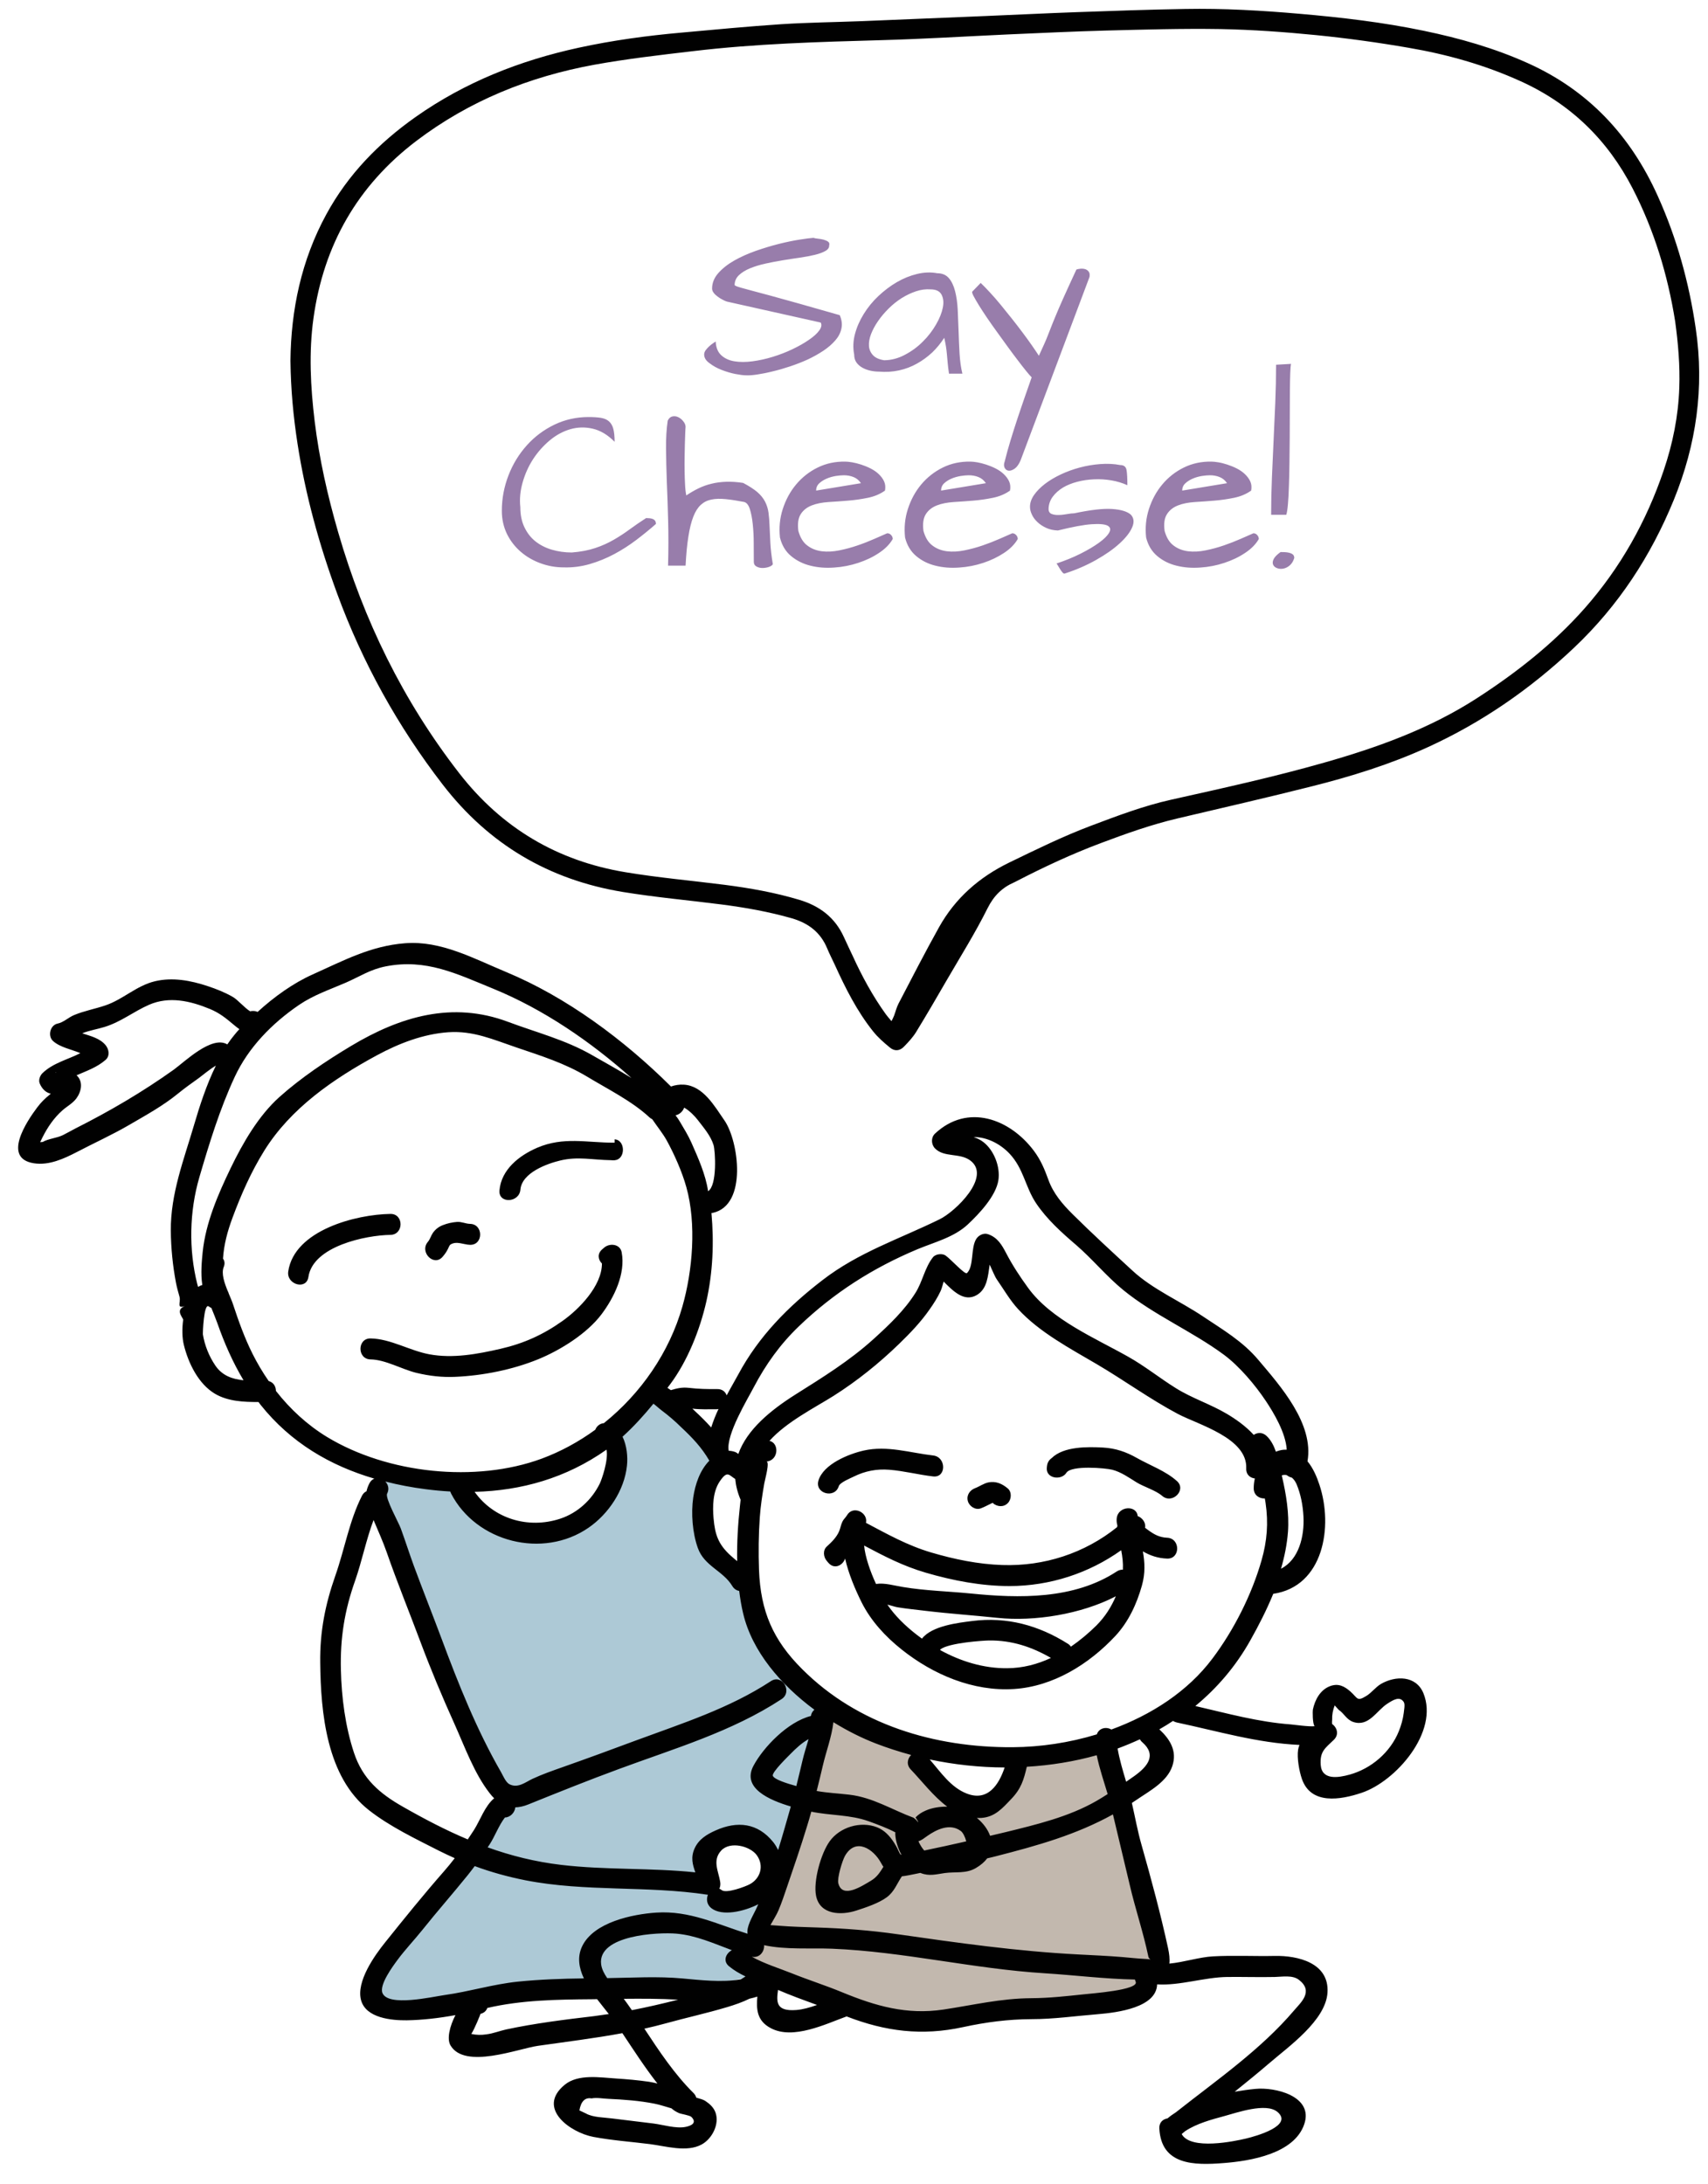
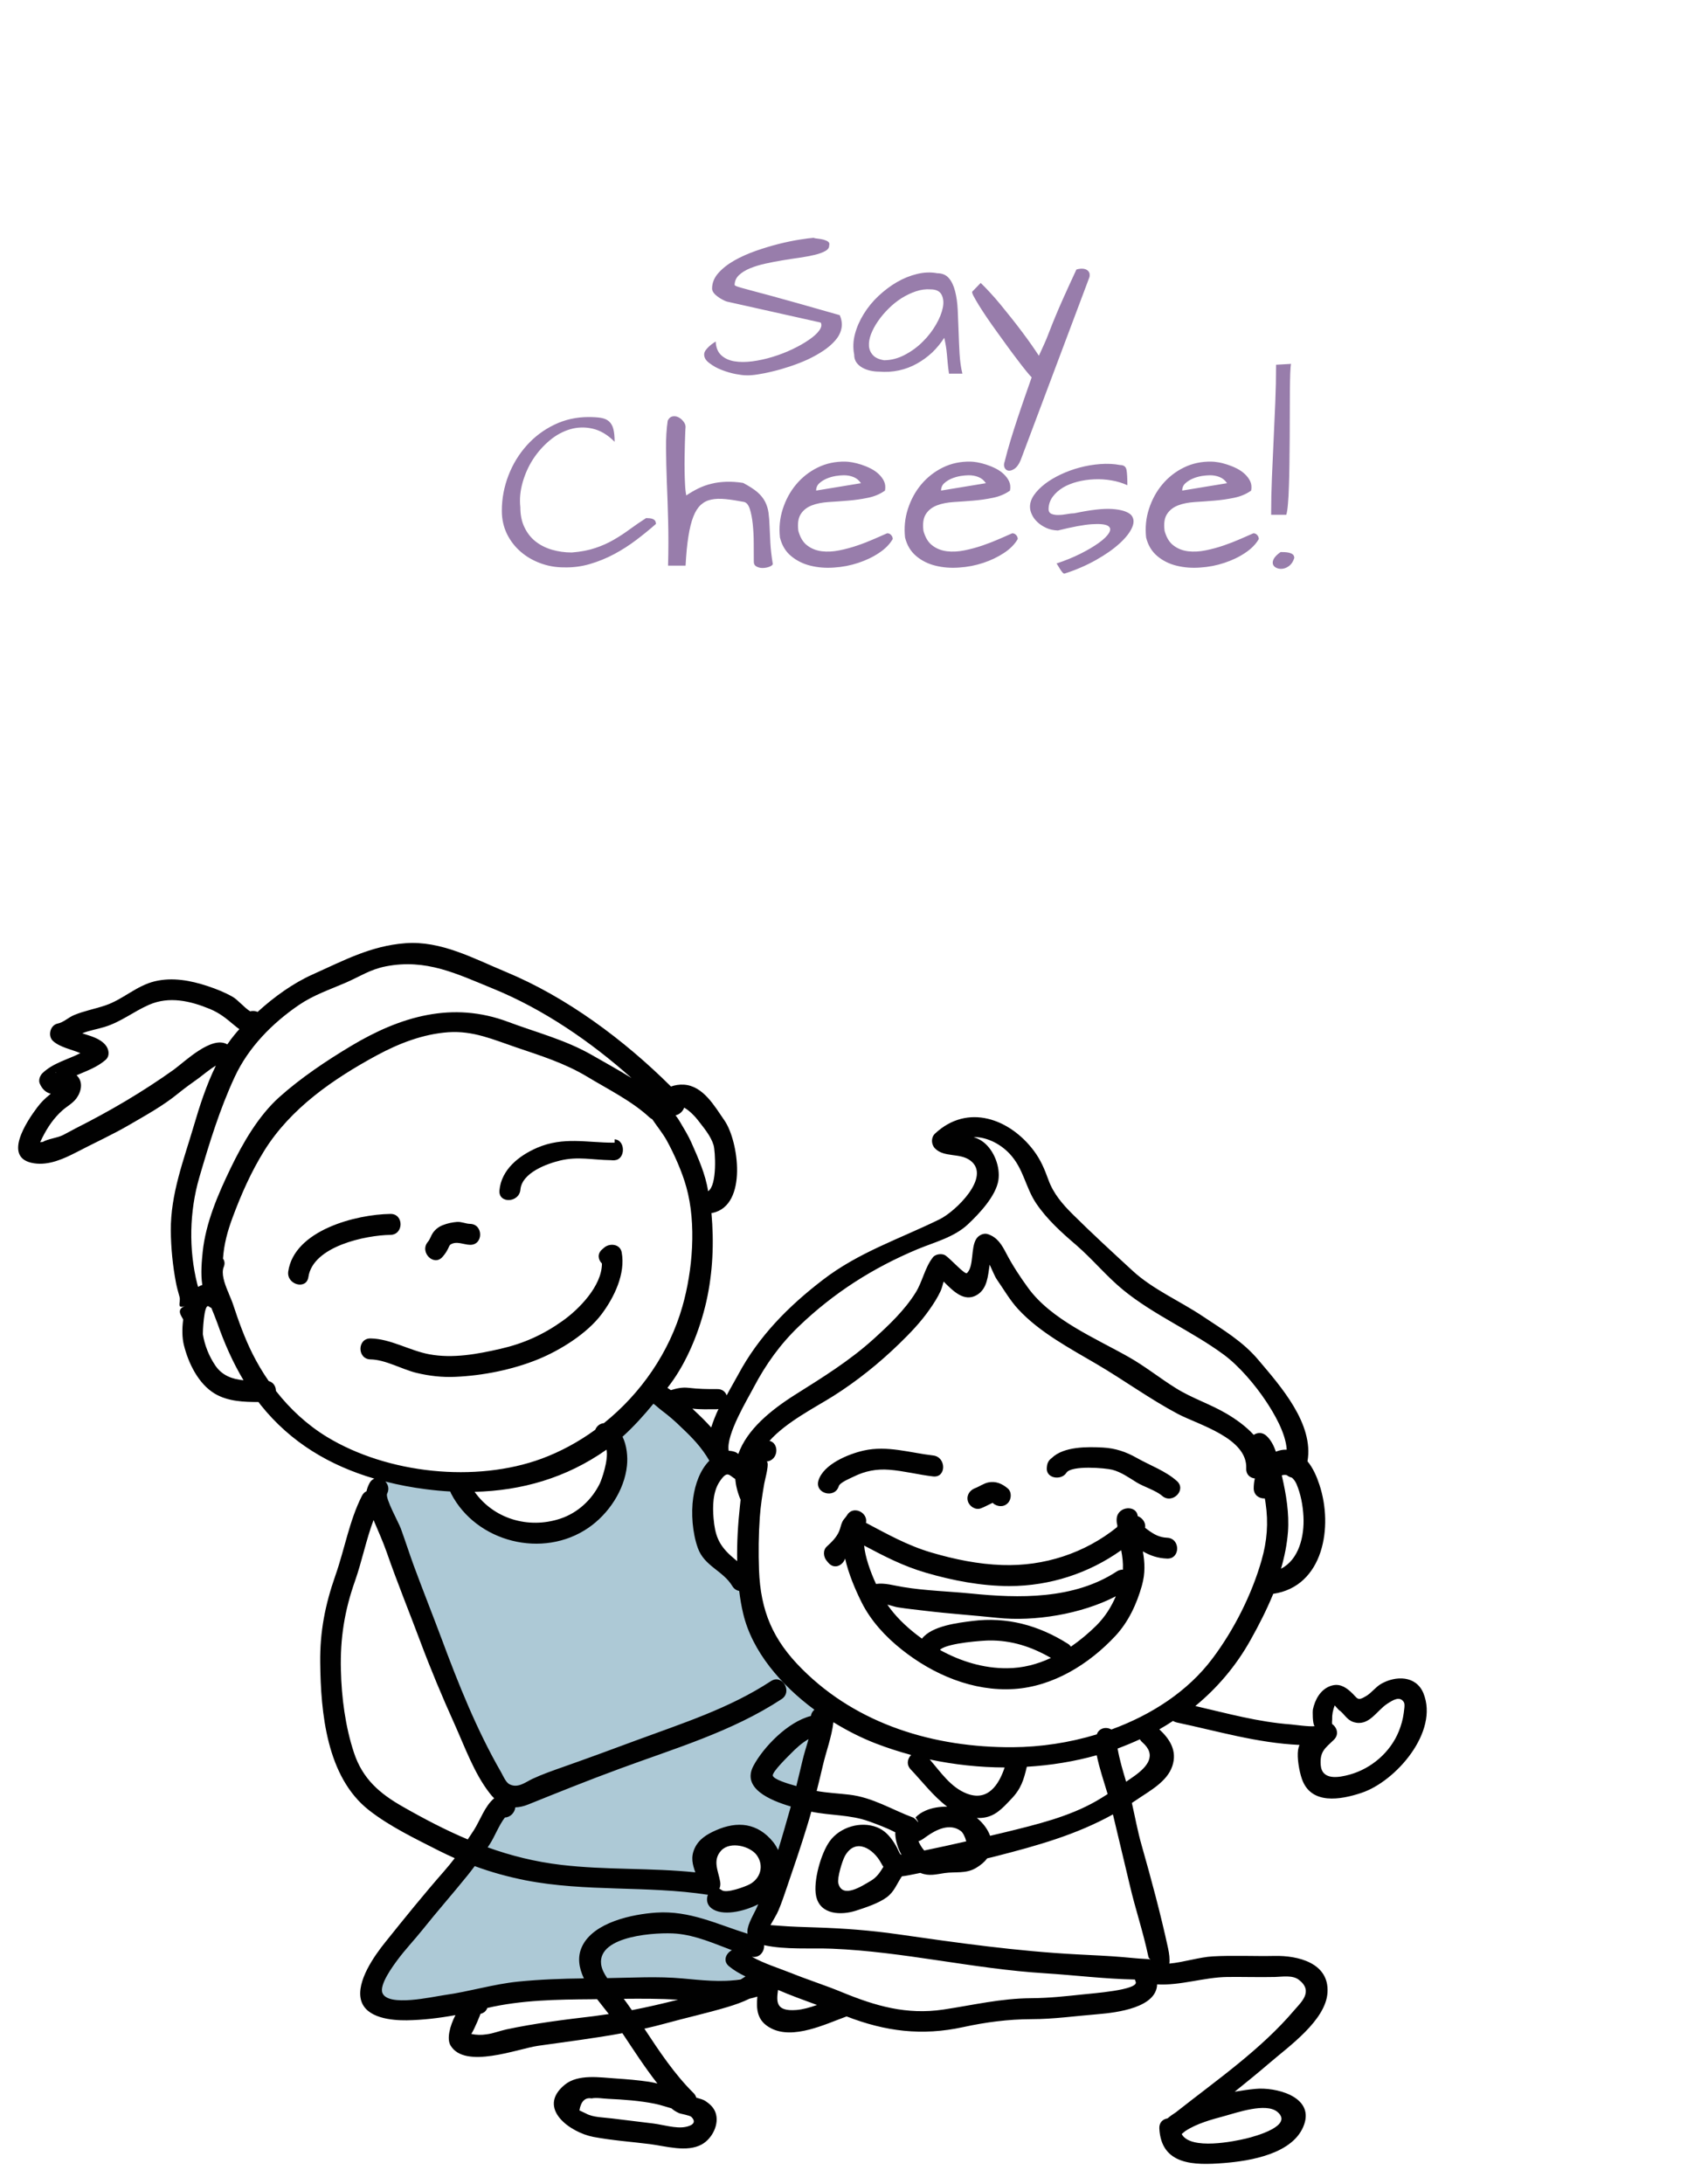
<svg xmlns="http://www.w3.org/2000/svg" class="decoration" aria-hidden="true" width="194" height="248" viewBox="0 0 194 248">
  <path d="M93.69 193.45c-8.11-5.41-9.73-14.6-9.73-14.6 -7.84-4.32-2.7-12.97-2.7-12.97l-4.05-5.41c0 0-2.43-2.97-3.24-2.43s-4.32 3.52-4.32 4.6 0.27 6.22-5.13 10.54 -12.97-4.59-12.97-4.59c-2.16-0.27-8.11-1.08-8.11-1.08l-0.54 2.43c0.81 6.76 14.6 33.79 14.6 33.79 -3.24 5.14-7.3 9.46-14.05 18.65s7.57 5.14 13.79 4.06 21.89-0.54 21.89-0.54l7.84-1.89 -2.7-1.62C89.46 216.37 93.69 193.45 93.69 193.45zM80.13 212.25c0-2.07 1.68-3.75 3.75-3.75s3.75 1.68 3.75 3.75 -1.68 3.75-3.75 3.75S80.13 214.32 80.13 212.25z" fill="#ADC9D6" />
-   <path d="M93.83 193.83l10.5 4.17 0.33 2.33c0 0 3.5 4.83 5.83 4.83s4.83-3.83 5-5.5c0 0 6.83-0.33 9.83-1.67 0 0 6 21.67 6.17 22.67s-0.17 4.83-2.5 5.83 -22 2.5-23.33 3 -7.67-1.5-9-1.83S83.5 222.5 83.5 222.5 90.83 212.17 93.83 193.83z" fill="#C2B8AE" />
  <path d="M92.96 168.13c0.57-1.87 3.42-3.02 5.15-3.41 2.67-0.6 5.26 0.26 7.88 0.56 1.51 0.17 1.52 2.55 0 2.38 -1.66-0.19-3.32-0.63-5-0.76 -1.41-0.11-2.73 0.14-4 0.77 -0.4 0.2-1.59 0.67-1.72 1.1C94.81 170.23 92.52 169.6 92.96 168.13zM129.14 165.57c-1.23-0.7-2.43-1.11-3.86-1.19 -1.73-0.09-4.46-0.15-5.83 1.2 -0.27 0.19-0.48 0.48-0.53 0.89 -0.01 0.06-0.01 0.12-0.02 0.18 -0.14 1.25 1.64 1.51 2.22 0.6 0.56-0.89 4.47-0.54 5.21-0.35 1.01 0.26 1.92 0.91 2.79 1.45 0.81 0.49 2.17 0.9 2.87 1.51 1.15 1.01 2.83-0.67 1.68-1.68C132.42 167.05 130.63 166.41 129.14 165.57zM111.39 171.29c0.41-0.15 0.78-0.36 1.18-0.55 0.04-0.02 0.27-0.1 0.13-0.08 0.25-0.04 0.01-0.02 0.08 0.04 0.49 0.41 1.2 0.48 1.68 0 0.43-0.42 0.49-1.27 0-1.68 -0.64-0.54-1.35-0.85-2.2-0.68 -0.53 0.11-1.06 0.49-1.5 0.65 -0.6 0.22-1.01 0.81-0.83 1.46C110.08 171.04 110.78 171.51 111.39 171.29zM132.56 176.99c-1.05-0.04-1.92-0.34-2.75-0.82 0.22 1.24 0.29 2.46-0.11 3.89 -0.59 2.09-1.52 4.1-3 5.7 -3 3.22-7.07 5.75-11.52 6.04 -4.64 0.3-9.18-1.63-12.76-4.48 -1.84-1.46-3.5-3.25-4.56-5.37 -0.72-1.45-1.49-3.25-1.87-4.97 -0.24 0.76-1.19 1.28-1.88 0.51 -0.06-0.07-0.12-0.14-0.18-0.21 -0.41-0.46-0.5-1.24 0-1.68 0.53-0.48 1.08-1.02 1.37-1.69 0.16-0.36 0.21-0.77 0.39-1.13 0.13-0.27 0.36-0.45 0.5-0.69 0.69-1.21 2.43-0.33 2.17 0.84 2.46 1.3 4.71 2.57 7.42 3.37 2.62 0.77 5.32 1.33 8.06 1.42 4.76 0.16 9.36-1.34 13.04-4.3 0.01-0.06 0.02-0.12 0.04-0.18 -0.08-0.26-0.11-0.54-0.08-0.83 0.16-1.42 2.28-1.51 2.38-0.25 0.54 0.2 0.95 0.76 0.84 1.33 0.12 0.09 0.23 0.17 0.32 0.24 0.69 0.51 1.3 0.85 2.17 0.89C134.09 174.67 134.09 177.05 132.56 176.99zM119.37 188.27c-2.17-1.25-4.45-2.02-7.06-1.98 -0.58 0.01-4.51 0.25-5.5 1.01 0 0.03-0.01 0.06-0.02 0.08 2.33 1.28 4.92 2.08 7.6 2.06C116.17 189.43 117.83 188.99 119.37 188.27zM126.74 181.27c-3.92 2.04-9.28 2.89-13.44 2.45 -2.73-0.29-5.47-0.47-8.2-0.8 -1.05-0.13-2.11-0.23-3.15-0.4 -0.27-0.04-0.72-0.2-1.16-0.3 0.87 1.27 2 2.37 3.21 3.32 0.24 0.19 0.48 0.36 0.72 0.54 1.14-1.47 4.14-1.8 5.69-2 3.95-0.51 7.57 0.49 10.88 2.58 0.15 0.09 0.26 0.21 0.35 0.33 1.03-0.71 2-1.52 2.9-2.41C125.53 183.58 126.21 182.5 126.74 181.27zM127.54 178.25c0.04-0.76-0.05-1.47-0.19-2.21 -3.68 2.62-8.09 4.06-12.67 4.07 -3.22 0-6.45-0.62-9.53-1.52 -2.57-0.75-4.72-1.87-7-3.08 0.12 1.3 0.7 2.95 1.35 4.36 1.01-0.15 2.05 0.19 3.08 0.35 2.54 0.42 5.09 0.48 7.64 0.73 5.51 0.56 11.76 0.7 16.64-2.51C127.1 178.29 127.33 178.24 127.54 178.25zM44.35 137.85c-3.89 0.05-10.92 1.84-11.61 6.53 -0.22 1.5 2.07 2.15 2.29 0.63 0.52-3.5 6.52-4.74 9.31-4.78C45.88 140.21 45.88 137.83 44.35 137.85zM59.11 135.09c0.17-1.92 3.02-2.95 4.54-3.31 2.02-0.48 3.6-0.06 5.8-0.03 0.03 0 0.05 0.01 0.08 0.01 0.06 0 0.12 0 0.18 0 0 0 0.02 0 0.03 0 0.02 0 0.07 0 0.07 0 0 0 0 0 0-0.01 1.26-0.08 1.26-2.29 0-2.37 0 0 0 0.38 0 0.38s-0.06 0-0.1 0c0 0 0 0 0 0 -3.08 0-5.7-0.7-8.68 0.57 -2.07 0.89-4.09 2.48-4.3 4.85C56.6 136.71 58.98 136.6 59.11 135.09zM50.28 142.71c0.24-0.28 0.44-0.56 0.6-0.89 0.07-0.15 0.18-0.42 0.27-0.48 0.69-0.46 1.53 0.01 2.24 0.02 1.53 0.03 1.53-2.35 0-2.38 -0.51-0.01-0.95-0.26-1.49-0.22 -0.53 0.04-1.09 0.16-1.59 0.36 -0.47 0.18-0.85 0.47-1.14 0.88 -0.22 0.32-0.32 0.73-0.57 1.02C47.61 142.19 49.29 143.88 50.28 142.71zM68.32 149.25c1.45-1.93 2.75-4.62 2.29-7.05 -0.18-0.95-1.37-1.06-1.99-0.52 -0.08 0.07-0.16 0.14-0.23 0.2 -0.58 0.5-0.45 1.18-0.02 1.6 0 2.57-2.65 5.23-4.46 6.51 -2.2 1.57-4.44 2.58-7.07 3.18 -2.62 0.6-5.41 1.12-8.08 0.62 -2.25-0.42-4.39-1.76-6.67-1.8 -1.53-0.02-1.53 2.36 0 2.38 1.7 0.03 3.56 1.13 5.21 1.53 1.46 0.35 2.92 0.52 4.42 0.45 3.14-0.14 6.51-0.81 9.42-2C63.65 153.32 66.66 151.45 68.32 149.25zM154.65 203.59c-2.38 0.8-5.76 1.39-6.78-1.59 -0.3-0.87-0.57-2.37-0.43-3.29 0.03-0.2 0.09-0.39 0.16-0.56 -4.81-0.22-9.26-1.56-13.94-2.55 -0.17-0.04-0.31-0.1-0.42-0.18 -0.51 0.34-1.03 0.66-1.56 0.96 1.19 1.1 2.05 2.44 1.48 4.16 -0.6 1.81-2.62 2.85-4.09 3.86 -0.17 0.12-0.34 0.23-0.51 0.34 0.37 1.6 0.65 3.21 1.11 4.8 1.09 3.84 2.15 7.77 3 11.68 0.14 0.65 0.21 1.25 0.15 1.76 1.63-0.15 3.43-0.74 4.95-0.82 2.34-0.13 4.69 0 7.03-0.05 2.58-0.05 6.2 0.77 5.98 4.17 -0.2 3.15-4.4 6.11-6.55 7.96 -1.31 1.12-2.64 2.21-3.99 3.29 0.82-0.14 1.61-0.25 2.34-0.32 2.24-0.23 6.65 0.82 5.56 4.01 -1.14 3.37-6.16 4.18-9.14 4.41 -3.38 0.27-7.11 0.25-7.32-3.94 -0.03-0.68 0.42-1.05 0.93-1.13 0.29-0.25 0.62-0.48 0.96-0.7 4.62-3.65 9.63-7.1 13.44-11.59 0.76-0.89 2.22-2.14 0.52-3.45 -0.73-0.56-1.88-0.34-2.72-0.32 -1.8 0.04-3.6-0.02-5.4 0 -2.63 0.03-5.37 1-7.98 0.84 -0.08 2.62-4.45 3.2-6.77 3.39 -2.52 0.2-4.96 0.56-7.49 0.56 -2.65 0.01-5.18 0.34-7.76 0.9 -4.72 1.03-8.85 0.49-13.25-1.21 -2.42 0.88-6.05 2.66-8.58 1.35 -1.63-0.84-1.68-2.18-1.56-3.6 -0.29 0.09-0.59 0.17-0.9 0.24 -0.8 0.4-1.66 0.69-2.52 0.95 -2.34 0.7-4.68 1.21-7.03 1.86 -0.79 0.22-1.58 0.41-2.38 0.59 1.71 2.59 3.4 5.15 5.61 7.34 0.14 0.14 0.23 0.31 0.28 0.49 0.42 0.12 0.84 0.24 1.02 0.37 0.49 0.32 0.95 0.73 1.16 1.3 0.49 1.32-0.37 3-1.56 3.65 -1.69 0.93-4.12 0.18-5.88-0.04 -2.14-0.27-4.31-0.42-6.43-0.82 -2.63-0.5-6.48-3.25-3.26-5.91 1.53-1.27 4.05-0.83 5.86-0.72 1.24 0.08 2.5 0.19 3.73 0.37 0.31 0.05 0.63 0.12 0.95 0.2 -1.43-1.83-2.69-3.78-3.98-5.72 -3.18 0.59-6.41 0.98-9.6 1.44 -2.24 0.32-8.31 2.7-9.92-0.05 -0.44-0.74-0.09-2.17 0.56-3.44 -1.84 0.34-3.72 0.56-5.53 0.59 -1.7 0.02-4.63-0.24-5.19-2.28 -0.58-2.13 1.55-5.1 2.76-6.6 2.17-2.71 4.37-5.43 6.66-8.04 0.42-0.48 0.83-0.98 1.22-1.49 -0.61-0.27-1.22-0.56-1.82-0.86 -2.65-1.35-5.56-2.74-7.91-4.58 -4.83-3.77-5.49-11.09-5.55-16.78 -0.04-3.51 0.56-6.56 1.72-9.87 1.05-2.98 1.59-6.25 3.02-9.06 0.13-0.26 0.32-0.43 0.52-0.52 0.06-0.28 0.16-0.57 0.33-0.9 0.14-0.28 0.34-0.44 0.56-0.53 -5.01-1.47-9.48-4.07-12.92-8.38 -0.08-0.1-0.16-0.21-0.24-0.32 -1.69 0-3.45-0.07-4.93-0.93 -1.9-1.12-3.04-3.49-3.55-5.56 -0.19-0.78-0.22-1.83-0.07-2.88 -0.26-0.51-0.88-1.19 0.38-1.6l0 0c-1.26 0.5-0.62-0.31-0.8-0.98 -0.15-0.55-0.29-1.01-0.4-1.58 -0.37-1.94-0.57-3.95-0.59-5.92 -0.03-4.22 1.48-8.05 2.65-12.04 0.62-2.12 1.4-4.53 2.47-6.71 -0.7 0.4-1.55 1.13-1.91 1.39 -0.81 0.58-1.63 1.16-2.4 1.79 -1.69 1.38-3.64 2.45-5.53 3.55 -1.92 1.12-3.98 2.05-5.95 3.08 -1.47 0.76-3.16 1.54-4.86 1.28 -3.66-0.55-0.83-4.77 0.36-6.35 0.44-0.59 0.9-1.03 1.47-1.49 0.02-0.02 0.05-0.04 0.07-0.06 -0.57-0.13-1-0.55-1.26-1.17 -0.16-0.37 0.03-0.89 0.31-1.16 1.2-1.17 2.92-1.56 4.31-2.28 -1.03-0.43-2.31-0.66-3.1-1.37 -0.64-0.57-0.34-1.82 0.53-1.99 0.63-0.12 1.24-0.71 1.85-0.96 1.15-0.48 2.38-0.7 3.56-1.1 2.01-0.68 3.51-2.23 5.62-2.74 2.01-0.48 4.07-0.09 6 0.55 0.97 0.32 1.95 0.71 2.84 1.22 0.58 0.33 1.32 1.23 1.98 1.64 0.29-0.07 0.6-0.05 0.85 0.07 1.89-1.73 4.07-3.28 6.24-4.25 3.51-1.57 6.59-3.25 10.52-3.55 4.07-0.32 7.8 1.75 11.45 3.26 6.9 2.87 13.41 7.71 18.74 13.01 0.46-0.16 0.96-0.24 1.46-0.21 2.21 0.13 3.5 2.46 4.62 4.07 1.6 2.31 2.65 9.62-1.33 10.49 -0.05 0.01-0.1 0.01-0.15 0.02 0.3 3.36 0.16 6.74-0.58 10.04 -0.73 3.22-2.14 6.78-4.13 9.43 -0.09 0.12-0.19 0.25-0.29 0.38 0.13 0.08 0.26 0.17 0.39 0.26 0.66-0.2 1.27-0.35 2.04-0.26 1.1 0.13 2.14 0.15 3.24 0.14 0.56-0.01 0.91 0.31 1.06 0.71 0.5-0.94 0.99-1.76 1.32-2.38 2.33-4.34 5.68-7.72 9.57-10.71 4.11-3.17 8.73-4.66 13.31-6.91 1.76-0.86 5.95-4.86 3.44-6.69 -1.19-0.86-2.95-0.3-3.98-1.35 -0.44-0.45-0.47-1.24 0-1.68 3.71-3.47 8.5-1.69 11.23 1.95 0.79 1.06 1.2 2.06 1.65 3.29 0.56 1.56 1.6 2.77 2.77 3.93 2.19 2.17 4.52 4.31 6.79 6.4 2.31 2.13 5.41 3.45 8 5.19 2.27 1.52 4.51 2.82 6.29 4.94 2.52 2.98 6.32 7.24 5.58 11.51 0.63 0.76 1.06 1.76 1.35 2.65 1.6 4.78 0.46 11.56-5.24 12.4 -0.75 1.83-1.65 3.59-2.59 5.26 -1.66 2.97-3.8 5.45-6.26 7.48 3.61 0.83 7.09 1.81 10.85 2.09 0.31 0.02 2.06 0.28 2.7 0.2 -0.25-0.25-0.23-1.76-0.2-1.88 0.23-1.1 0.83-2.25 1.96-2.67 0.92-0.34 1.61 0 2.3 0.61 0.86 0.77 0.73 1.16 1.79 0.52 0.61-0.36 1.06-1.01 1.69-1.38 1.67-0.96 3.97-0.96 4.81 1.04C163.48 196.66 158.53 202.3 154.65 203.59zM76.27 239.42c-0.64-0.18-1.27-0.4-1.92-0.53 -1.71-0.34-3.5-0.47-5.24-0.55 -0.59-0.02-1.35-0.17-1.92-0.05 -0.74-0.13-1.2 0.33-1.38 1.36 0.25 0.12 0.49 0.23 0.74 0.35 0.8 0.46 2.12 0.45 3.01 0.57 1.55 0.2 3.11 0.37 4.66 0.57 1.09 0.14 2.56 0.6 3.63 0.39 0.63-0.12 1.36-0.44 0.69-1.13 -0.2-0.2-1.17-0.33-1.44-0.45C76.76 239.79 76.5 239.63 76.27 239.42zM139.05 240.3c-1.41 0.38-3.13 0.84-4.42 1.7 -0.14 0.11-0.28 0.22-0.41 0.34 1.02 1.87 6.04 0.81 7.3 0.51 1.14-0.27 5.43-1.47 3.57-3.03C143.79 238.74 140.49 239.91 139.05 240.3zM146.74 167.8c-0.22-0.05-0.42-0.15-0.59-0.29 -0.19-0.04-0.39-0.03-0.56 0.03 0 0.02 0.01 0.04 0.01 0.06 0.48 2.05 0.85 4.26 0.69 6.37 -0.11 1.41-0.39 2.8-0.79 4.17 2.03-1.03 2.67-3.68 2.55-5.94 -0.07-1.27-0.3-2.51-0.79-3.68C147.12 168.21 146.94 167.97 146.74 167.8zM82.77 164.75c0.25 0 0.51 0.05 0.77 0.15 0.11 0.05 0.22 0.12 0.32 0.21 0.98-2.77 3.67-4.97 6.47-6.74 3.11-1.96 6.15-3.83 8.9-6.32 1.73-1.57 3.51-3.25 4.76-5.25 0.81-1.29 1.04-2.84 1.98-4.03 0.3-0.38 1.06-0.46 1.44-0.19 0.64 0.46 2.19 2.2 2.42 1.99 0.81-0.78 0.41-2.84 1.05-3.87 0.27-0.43 0.84-0.72 1.34-0.55 1.08 0.37 1.57 1.21 2.08 2.19 0.71 1.36 1.56 2.65 2.47 3.9 2.63 3.62 7.59 5.69 11.38 7.83 1.89 1.06 3.59 2.44 5.43 3.58 1.83 1.14 3.88 1.79 5.73 2.88 1.07 0.63 2.21 1.44 3.09 2.41 0.42-0.28 0.99-0.32 1.46 0.12 0.5 0.47 0.82 1.1 1.06 1.79 0.27-0.11 0.56-0.19 0.87-0.22 0.13-0.01 0.25-0.01 0.36-0.01 -0.11-1.92-1.5-4.22-2.36-5.51 -1.2-1.81-3.03-3.98-4.79-5.28 -3.62-2.67-7.93-4.49-11.42-7.34 -1.91-1.56-3.49-3.51-5.37-5.13 -1.65-1.41-3.3-2.9-4.52-4.71 -1.24-1.85-1.42-3.95-3.03-5.65 -1.09-1.15-2.61-1.89-4.07-1.88 0.4 0.14 0.77 0.31 1.13 0.59 1.2 0.95 1.91 2.8 1.68 4.31 -0.28 1.8-2.18 3.81-3.46 5.01 -1.56 1.47-3.78 2.02-5.71 2.82 -5.07 2.12-9.53 4.96-13.5 8.77 -2.12 2.04-3.74 4.3-5.11 6.9C84.97 158.79 82.42 162.94 82.77 164.75zM81.72 168.27c-0.76 1.16-0.79 2.82-0.67 4.16 0.16 1.84 0.54 2.94 1.93 4.21 0.24 0.22 0.5 0.43 0.75 0.64 -0.04-2.1 0.09-4.22 0.31-6.22 0.03-0.25 0.05-0.5 0.08-0.75 -0.35-0.82-0.54-1.61-0.61-2.36C82.78 167.51 82.62 166.92 81.72 168.27zM78.64 159.96c0.08 0.08 0.17 0.15 0.24 0.23 0.69 0.64 1.32 1.26 1.9 1.91 0.22-0.7 0.51-1.42 0.83-2.1 -0.07 0.02-0.15 0.03-0.23 0.03C80.47 160.03 79.56 160.07 78.64 159.96zM75.16 160.17c-0.01-0.01-0.03-0.02-0.04-0.03 0 0-0.01-0.01-0.01-0.01 -0.28-0.21-0.58-0.5-0.89-0.73 -1.08 1.32-2.26 2.62-3.51 3.75 0.49 1 0.61 2.3 0.5 3.3 -0.29 2.79-2.1 5.48-4.37 7.04 -5.19 3.57-12.75 1.63-15.6-3.88 -0.04-0.08-0.07-0.16-0.1-0.24 -0.93-0.05-1.86-0.14-2.8-0.26 -1.56-0.2-3.09-0.49-4.57-0.87 0.32 0.34 0.47 0.85 0.2 1.38 -0.25 0.49 1.32 3.3 1.55 3.94 0.51 1.4 0.96 2.81 1.47 4.21 1.03 2.79 2.13 5.55 3.17 8.33 1.91 5.14 4 10.37 6.75 15.14 0.21 0.37 0.53 1.14 0.93 1.36 0.97 0.52 1.84-0.22 2.62-0.59 1.11-0.52 2.29-0.93 3.45-1.34 2.78-0.98 5.54-1.99 8.3-3.02 5.3-1.96 10.62-3.64 15.36-6.75 1.29-0.84 2.48 1.22 1.2 2.05 -5.64 3.7-12.16 5.6-18.46 7.93 -3.48 1.28-6.89 2.65-10.31 4.03 -0.52 0.21-1.01 0.32-1.47 0.33 -0.06 0.58-0.55 1.13-1.18 1.15 -0.68 0.87-1.17 2.19-1.72 3.03 -0.08 0.12-0.16 0.24-0.24 0.36 2.64 0.95 5.39 1.64 8.35 1.99 5.06 0.6 10.18 0.32 15.24 0.85 -0.31-0.87-0.55-1.71-0.08-2.73 0.47-1.03 1.37-1.58 2.38-2.03 2.46-1.1 4.78-0.87 6.55 1.33 0.22 0.28 0.4 0.58 0.55 0.9 0.48-1.55 0.92-3.11 1.35-4.62 0.03-0.11 0.06-0.22 0.09-0.33 -2.42-0.72-5.59-2.08-4.24-4.62 1.12-2.1 3.89-5 6.53-5.66 0.03-0.26 0.15-0.5 0.39-0.71 -3.82-2.83-7.08-6.63-8.09-10.93 -0.2-0.83-0.34-1.69-0.45-2.56 -0.3-0.05-0.58-0.22-0.78-0.55 -1.06-1.76-3.18-2.25-3.92-4.33 -0.61-1.71-0.78-3.94-0.52-5.73 0.22-1.49 0.75-3.08 1.83-4.18 -0.87-1.5-1.92-2.6-3.19-3.79C76.67 161.38 75.95 160.76 75.16 160.17zM89.83 199.13c-0.21 0.22-2.18 2.11-2.05 2.52 0.13 0.41 1.61 0.88 2.67 1.17 0.24-0.96 0.47-1.93 0.7-2.9 0.18-0.77 0.45-1.6 0.69-2.43C91.06 197.92 90.35 198.6 89.83 199.13zM81.71 214.48c0.09 0.04 0.18 0.09 0.27 0.16 0.52 0.4 2.63-0.38 3.16-0.66 1.23-0.65 1.67-2.1 0.83-3.29 -0.73-1.04-3.02-1.65-4.05-0.55 -1.04 1.12-0.31 2.36-0.12 3.55C81.85 213.99 81.81 214.25 81.71 214.48zM63.63 172.46c1.97-0.65 3.58-2.13 4.49-3.98 0.21-0.42 1.01-2.68 0.77-3.86 -0.01 0.01-0.02 0.02-0.03 0.02 -4.56 3.21-9.65 4.64-14.95 4.77C56.06 172.45 59.98 173.66 63.63 172.46zM76.73 126.65c0.19 0.25 0.36 0.49 0.49 0.72 0.46 0.78 0.94 1.55 1.31 2.38 0.76 1.72 1.61 3.61 1.89 5.48 0 0.01 0 0.02 0.01 0.04 1.06-0.68 0.81-4.61 0.62-5.23 -0.33-1.08-1.12-1.97-1.79-2.85 -0.31-0.41-0.93-1.06-1.55-1.41C77.56 126.21 77.17 126.57 76.73 126.65zM6.41 121.82C6.28 121.72 6.24 121.81 6.41 121.82L6.41 121.82zM25.82 118.6c0.26-0.39 0.54-0.76 0.83-1.11 0.17-0.21 0.35-0.42 0.54-0.62 -0.21-0.14-0.4-0.3-0.63-0.49 -0.89-0.75-1.61-1.34-2.71-1.8 -2.23-0.92-4.63-1.48-6.92-0.48 -1.78 0.78-3.17 1.94-5.06 2.52 -0.8 0.25-1.72 0.39-2.53 0.72 0.97 0.32 2 0.56 2.65 1.34 0.39 0.47 0.52 1.23 0 1.68 -0.96 0.84-2.15 1.25-3.3 1.75 0 0 0 0 0.01 0 0.79 0.73 0.54 1.86-0.03 2.63 -0.43 0.57-1.06 0.89-1.58 1.35 -0.97 0.86-1.69 1.92-2.27 3.08 -0.09 0.17-0.18 0.35-0.26 0.53 0.1-0.01 0.19-0.01 0.29-0.02 0.62-0.37 1.61-0.44 2.3-0.78 0.46-0.23 0.91-0.49 1.37-0.73 3.95-1.99 7.64-4.15 11.23-6.71C20.99 120.56 24.06 117.55 25.82 118.6zM23.02 142.18c0.34-3.31 1.74-6.55 3.18-9.53 1.37-2.84 3.15-5.93 5.52-8.06 2.45-2.19 5.33-4.12 8.15-5.81 5.61-3.36 11.52-5.11 17.84-2.74 3.23 1.21 6.49 2.03 9.51 3.76 1.46 0.84 3.02 1.69 4.51 2.62 -4.66-4.16-10.03-7.82-15.7-10.14 -4.16-1.7-7.63-3.44-12.22-2.54 -1.81 0.36-2.92 1.15-4.56 1.86 -1.83 0.79-3.63 1.39-5.29 2.52 -3.06 2.09-5.74 4.82-7.3 8.17 -1.71 3.68-2.88 7.52-4.02 11.41 -1.13 3.88-1.22 8.2-0.23 12.13 0.03 0.1 0.06 0.2 0.09 0.31 0.15-0.1 0.31-0.17 0.48-0.22C22.77 144.61 22.93 143.09 23.02 142.18zM27.66 156.74c-1.22-2.04-2.18-4.22-2.97-6.48 -0.18-0.51-0.43-1.1-0.68-1.73 -0.1-0.04-0.2-0.1-0.29-0.17 -0.58-0.46-0.69 3.09-0.68 3.14 0.2 1.26 0.7 2.51 1.42 3.57C25.24 156.22 26.41 156.62 27.66 156.74zM61.53 165.64c2.16-0.8 4.21-1.92 6.08-3.28 0.16-0.4 0.51-0.71 0.98-0.75 4.22-3.38 7.44-8.05 8.92-13.25 1.16-4.06 1.61-9.38 0.45-13.54 -0.48-1.74-1.37-3.74-2.23-5.31 -0.45-0.81-1.09-1.59-1.63-2.39 -0.01-0.01-0.02-0.02-0.03-0.03 -0.11-0.05-0.21-0.12-0.31-0.21 -1.99-1.85-4.73-3.2-7.06-4.61 -2.58-1.55-5.24-2.37-8.06-3.33 -2.6-0.88-4.89-1.92-7.73-1.72 -2.84 0.2-5.58 1.26-8.07 2.6 -4.97 2.69-9.82 6.02-12.83 10.86 -1.49 2.4-2.62 4.96-3.6 7.6 -0.56 1.51-0.98 3.03-1.08 4.65 0.18 0.24 0.24 0.57 0.08 0.95 -0.29 0.73 0.07 1.8 0.47 2.76 0.05 0.08 0.08 0.17 0.1 0.25 0.19 0.46 0.38 0.89 0.49 1.23 0.63 1.91 1.31 3.81 2.21 5.61 0.54 1.07 1.15 2.11 1.84 3.1 0.54 0.14 0.82 0.62 0.82 1.12 1.61 2.06 3.56 3.86 5.79 5.22C44.03 167.36 54.04 168.4 61.53 165.64zM53.13 208.88c0.24-0.35 0.47-0.7 0.7-1.06 0.72-1.13 1.24-2.74 2.3-3.61 -0.18-0.17-0.35-0.37-0.52-0.59 -1.74-2.23-2.82-5.25-3.97-7.81 -1.43-3.17-2.72-6.25-3.94-9.51 -1.25-3.34-2.6-6.64-3.77-10.01 -0.44-1.26-0.99-2.46-1.5-3.68 -0.84 2.23-1.32 4.68-2.1 6.9 -1.2 3.39-1.7 6.52-1.61 10.12 0.07 3.12 0.5 6.44 1.49 9.42 0.98 2.95 2.9 4.61 5.52 6.1C48.2 206.56 50.63 207.83 53.13 208.88zM69.15 228.71c-0.41-0.53-0.88-1.1-1.33-1.69 -0.21 0-0.42 0.01-0.62 0.01 -3.96 0.03-7.98 0.09-11.85 0.99 -0.11 0.31-0.36 0.57-0.78 0.67 0.03-0.01-0.68 1.75-1.04 2.28 0.57 0.12 1.15 0.14 1.75 0.04 0.74-0.09 1.48-0.39 2.21-0.55 3.27-0.7 6.65-1.12 9.96-1.51C68.01 228.87 68.58 228.79 69.15 228.71zM77.02 227.08c-2.05-0.12-4.11-0.12-6.17-0.1 0.31 0.42 0.62 0.85 0.92 1.29C73.52 227.93 75.29 227.52 77.02 227.08zM84.68 224.44c-0.67-0.32-1.31-0.69-1.87-1.15 -0.74-0.6-0.36-1.48 0.32-1.83 -2.06-0.77-4.07-1.68-6.3-1.88 -2.06-0.18-8.98 0.16-8.55 3.49 0.07 0.53 0.34 1.06 0.69 1.56 2.84-0.04 5.76-0.22 8.56 0.04 1.92 0.17 4.45 0.48 6.6 0.1C84.31 224.67 84.5 224.56 84.68 224.44zM85.86 216.83c0.09-0.19 0.18-0.39 0.27-0.59 -1.67 0.85-4.12 1.39-5.33 0.45 -0.53-0.41-0.59-1.04-0.39-1.53 -0.02 0-0.03 0-0.05 0 -6.85-1.05-13.83-0.3-20.68-1.64 -1.97-0.39-3.89-0.92-5.76-1.61 -0.25 0.34-0.51 0.67-0.77 1 -1.71 2.12-3.51 4.16-5.21 6.29 -0.91 1.13-1.92 2.19-2.78 3.35 -0.54 0.73-2.1 2.83-1.72 3.77 0.65 1.6 5.66 0.43 7.07 0.23 2.81-0.39 5.49-1.23 8.31-1.52 2.49-0.25 5-0.34 7.5-0.37 -0.56-1.19-0.78-2.44-0.19-3.66 1.32-2.73 5.73-3.63 8.4-3.81 3.82-0.25 6.91 1.32 10.38 2.4C84.78 218.79 85.4 217.77 85.86 216.83zM92.8 227.68c-1.49-0.55-2.98-1.08-4.43-1.71 -0.18 1.33-0.28 2.47 2.09 2.28C91.16 228.2 91.98 227.97 92.8 227.68zM128.99 225.03c-0.04-0.08-0.06-0.16-0.08-0.24 -3.4-0.06-6.88-0.5-10.25-0.71 -8.1-0.5-16.05-2.46-24.15-2.79 -2.47-0.1-5.26 0.14-7.72-0.4 0.05 0.72-0.52 1.5-1.4 1.31 1.38 0.78 3.24 1.36 4.56 1.89 1.89 0.76 3.83 1.37 5.71 2.15 3.82 1.57 7.33 2.58 11.5 1.96 3.39-0.51 6.51-1.27 9.98-1.29 2.03-0.01 3.96-0.23 5.97-0.44C123.81 226.38 129.44 226 128.99 225.03zM128.31 214.01c-0.62-2.67-1.28-5.31-1.9-7.97 -4.16 2.3-8.52 3.53-13.29 4.75 -0.33 0.09-0.66 0.16-0.99 0.24 -0.3 0.4-0.73 0.78-1.32 1.12 -1.12 0.64-2.29 0.38-3.51 0.55 -0.96 0.14-1.76 0.38-2.72 0 -0.01-0.01-0.03-0.01-0.04-0.02 -0.11 0.02-0.22 0.04-0.33 0.07 -0.7 0.14-1.27 0.27-1.77 0.32 -0.57 0.83-0.85 1.74-1.72 2.38 -0.92 0.68-2.38 1.16-3.46 1.51 -1.68 0.55-4.13 0.52-4.57-1.68 -0.33-1.66 0.55-4.8 1.54-6.18 1.15-1.61 3.5-2.33 5.38-1.6 0.86 0.34 1.45 0.99 1.94 1.75 0.61 0.94 0.57 1.32 0.85 1.39 -0.41-0.73-0.66-1.55-0.71-2.3 -0.01-0.09 0-0.18 0.01-0.26 -0.95-0.5-2.06-0.91-3.03-1.26 -2.12-0.76-4.35-0.64-6.52-1.09 -0.15 0.55-0.31 1.09-0.48 1.64 -0.71 2.34-1.51 4.65-2.3 6.97 -0.3 0.88-0.59 1.75-0.95 2.6 -0.21 0.51-0.6 1.1-0.91 1.67 0.35 0.03 0.74 0.06 0.95 0.07 1.44 0.12 2.88 0.15 4.32 0.2 3.08 0.1 6.13 0.33 9.19 0.77 6.84 0.98 13.54 1.93 20.45 2.29 1.69 0.09 3.39 0.16 5.07 0.3 0.85 0.07 1.69 0.17 2.54 0.21 1.12 0.05 0.5 0.21 0.4-0.28C129.85 219.39 128.94 216.74 128.31 214.01zM103.49 199.29c-1.36-0.37-2.7-0.8-4-1.3 -1.58-0.61-3.23-1.43-4.83-2.42 -0.19 1.67-0.84 3.36-1.21 4.97 -0.22 0.95-0.45 1.9-0.69 2.84 1.23 0.22 2.44 0.27 3.71 0.42 2.67 0.31 4.86 1.72 7.3 2.62 0.08 0.06 0.16 0.12 0.24 0.19 0.39 0.48 0.39 0.4-0.02-0.23 0.36-0.36 0.67-0.56 1.14-0.77 0.74-0.33 1.63-0.46 2.46-0.45 -1.57-1.17-2.87-2.89-4.13-4.21C102.92 200.4 103.07 199.71 103.49 199.29zM114.11 200.71c-2.86-0.01-5.73-0.32-8.51-0.91 1.24 1.43 2.38 3.16 4.2 3.87C112.21 204.61 113.46 202.66 114.11 200.71zM111.47 206.44c-0.17 0.01-0.34 0.01-0.51 0 0.69 0.57 1.23 1.28 1.5 2.03 0.59-0.14 1.18-0.28 1.77-0.42 3.5-0.86 7.16-1.73 10.31-3.54 0.43-0.25 0.85-0.51 1.27-0.78 -0.43-1.46-0.93-2.88-1.24-4.41 -2.57 0.72-5.24 1.15-7.94 1.31 -0.35 1.48-0.64 2.49-1.78 3.67C113.85 205.35 113.01 206.33 111.47 206.44zM109.14 207.93c-1.26-0.95-2.82-0.14-3.82 0.56 -0.34 0.24-0.64 0.49-1 0.6 0.17 0.38 0.41 0.78 0.66 1.05 1.6-0.33 3.19-0.68 4.77-1.04C109.63 208.61 109.37 208.1 109.14 207.93zM100.06 211.53c-0.84-1.55-2.87-2.92-4.09-0.77 -0.3 0.54-0.9 2.5-0.75 3.1 0.45 1.82 2.73 0.28 3.69-0.28 0.7-0.41 1.05-0.98 1.43-1.59C100.24 211.85 100.15 211.7 100.06 211.53zM129.74 197.84c-0.12-0.1-0.2-0.22-0.27-0.33 -0.83 0.38-1.67 0.73-2.53 1.05 0.22 1.27 0.6 2.53 0.97 3.77 0.31-0.21 0.61-0.43 0.92-0.64C130.31 200.63 131.44 199.32 129.74 197.84zM137.72 188.33c2.43-3.23 4.46-7.25 5.57-11.14 0.63-2.19 0.79-4.26 0.46-6.5 -0.02-0.18-0.06-0.35-0.09-0.53 -0.61 0.03-1.25-0.35-1.26-1.14 0-0.37 0.04-0.75 0.13-1.13 -0.54-0.06-1.01-0.44-0.98-1.13 0.16-3.46-5.42-4.96-7.77-6.2 -3.15-1.67-6.11-3.83-9.19-5.64 -3.03-1.78-6.53-3.63-8.94-6.25 -0.93-1-1.66-2.28-2.44-3.4 -0.21-0.3-0.5-1.02-0.8-1.66 -0.2 1.31-0.27 2.75-1.46 3.45 -1.44 0.84-2.69-0.45-3.77-1.53 -0.11 0.38-0.2 0.76-0.34 1.07 -0.33 0.72-0.79 1.44-1.25 2.09 -1 1.44-2.22 2.71-3.47 3.92 -2.28 2.21-4.78 4.22-7.47 5.92 -2.1 1.32-5.33 2.94-7.25 5.09 1.15 0.26 1.03 2.25-0.36 2.35 0.44-0.03-0.16 2.06-0.23 2.48 -0.22 1.28-0.42 2.56-0.51 3.86 -0.14 1.97-0.16 3.99-0.09 5.97 0.18 4.68 1.58 7.95 4.89 11.25 6.33 6.34 15.08 8.93 23.93 8.88 3.12-0.02 6.4-0.5 9.55-1.46 0.24-0.72 1.07-0.9 1.65-0.55C130.76 194.75 134.91 192.08 137.72 188.33zM159.45 193.29c-0.46-0.73-1.22-0.24-1.86 0.17 -1.24 0.79-2.1 2.65-3.86 2.09 -0.78-0.25-1.05-0.97-1.68-1.39 -0.15-0.17-0.3-0.34-0.45-0.5 -0.21 0.53-0.31 1.07-0.29 1.62 -0.02 0.16-0.02 0.33-0.01 0.49 0.56 0.39 0.83 1.19 0.2 1.8 -0.99 0.96-1.6 1.31-1.49 2.85 0.13 1.76 1.99 1.46 3.29 1.1 2.46-0.68 4.63-2.54 5.59-4.94 0.26-0.65 0.46-1.35 0.55-2.05C159.46 194.24 159.62 193.56 159.45 193.29z" fill="#010101" />
-   <path d="M188.29 22.25c-3.08-6.84-7.87-11.99-14.78-15.09 -3.78-1.7-7.73-2.82-11.77-3.66 -4.65-0.97-9.35-1.52-14.08-1.93 -4.35-0.38-8.69-0.63-13.06-0.55 -4.11 0.07-8.21 0.21-12.32 0.36 -3.45 0.12-6.9 0.3-10.35 0.44 -4.67 0.2-9.34 0.39-14.02 0.58 -3.07 0.12-6.13 0.15-9.2 0.35 -3.76 0.25-7.51 0.61-11.27 0.95 -3.94 0.35-7.86 0.88-11.72 1.72 -6.67 1.45-12.9 3.91-18.51 7.86 -4.18 2.95-7.68 6.53-10.14 11.05 -2.86 5.24-4.02 10.9-4.08 16.63 0.04 3.28 0.33 6.35 0.8 9.4 0.9 5.85 2.47 11.52 4.51 17.06 2.88 7.84 6.88 15.06 11.99 21.68 5.24 6.79 12.07 10.81 20.46 12.19 3.72 0.61 7.48 0.94 11.21 1.42 2.7 0.35 5.36 0.82 7.98 1.57 1.88 0.55 3.25 1.58 4.01 3.41 0.26 0.63 0.58 1.24 0.87 1.87 1.21 2.66 2.52 5.27 4.35 7.56 0.55 0.69 1.23 1.28 1.91 1.84 0.53 0.44 1.12 0.39 1.59-0.1 0.51-0.52 1.02-1.07 1.4-1.69 1.18-1.93 2.32-3.88 3.45-5.84 1.58-2.72 3.26-5.4 4.66-8.21 0.71-1.41 1.65-2.33 3.03-2.93 0.06-0.03 0.12-0.06 0.18-0.09 3.15-1.63 6.36-3.13 9.7-4.38 2.84-1.07 5.69-2.08 8.65-2.78 5.08-1.2 10.17-2.36 15.24-3.64 4.5-1.13 8.94-2.51 13.17-4.44 6.19-2.82 11.71-6.65 16.64-11.31 5.02-4.75 8.72-10.4 11.33-16.79 2.55-6.27 3.48-12.72 2.49-19.45C191.85 32.09 190.46 27.06 188.29 22.25M190.74 44.02c-0.11 3.23-0.74 6.35-1.77 9.39 -1.97 5.81-4.92 11.07-8.99 15.68 -3.55 4.01-7.72 7.28-12.2 10.18 -5.35 3.46-11.25 5.59-17.33 7.32 -5.75 1.64-11.59 2.92-17.42 4.22 -3.13 0.7-6.12 1.83-9.11 2.96 -3.19 1.2-6.23 2.7-9.29 4.18 -3.41 1.66-6.12 4.03-7.97 7.34 -1.6 2.87-3.1 5.79-4.61 8.69 -0.22 0.43-0.33 0.91-0.5 1.36 -0.07 0.18-0.16 0.35-0.29 0.62 -0.26-0.31-0.47-0.54-0.65-0.79 -1.48-2.06-2.69-4.28-3.74-6.58 -0.34-0.73-0.69-1.45-1.02-2.18 -1.01-2.23-2.76-3.54-5.07-4.23 -2.77-0.83-5.6-1.33-8.46-1.7 -3.75-0.48-7.53-0.81-11.26-1.43 -7.74-1.28-14.05-5-18.91-11.26 -6.39-8.23-10.85-17.38-13.74-27.35 -1.2-4.14-2.15-8.33-2.67-12.61 -0.47-3.9-0.68-7.81-0.13-11.73 1.16-8.28 4.99-15.01 11.67-20.09 6.02-4.57 12.84-7.31 20.23-8.66 3.7-0.67 7.45-1.1 11.19-1.54 7.11-0.85 14.27-1.05 21.42-1.25 4.79-0.13 9.57-0.43 14.37-0.65 3.7-0.16 7.4-0.34 11.11-0.44 4.34-0.11 8.68-0.24 13.02-0.17 3.63 0.07 7.27 0.33 10.89 0.69 3.49 0.35 6.98 0.83 10.45 1.43 4.4 0.75 8.68 1.95 12.77 3.81 5.67 2.57 9.87 6.66 12.71 12.17 2.45 4.76 3.99 9.82 4.83 15.1C190.61 39 190.83 41.5 190.74 44.02z" fill="#010101" />
  <path d="M79.98 40.25c0-0.16 0.06-0.32 0.17-0.48 0.12-0.16 0.25-0.3 0.4-0.44 0.15-0.14 0.3-0.25 0.44-0.35 0.14-0.09 0.24-0.16 0.3-0.2 0.03 0.68 0.24 1.2 0.63 1.56s0.89 0.59 1.5 0.69c0.61 0.1 1.29 0.1 2.05 0 0.76-0.1 1.53-0.27 2.31-0.51 0.78-0.24 1.53-0.53 2.24-0.87 0.71-0.34 1.33-0.69 1.86-1.06 0.53-0.36 0.92-0.71 1.17-1.06 0.25-0.34 0.31-0.64 0.17-0.9l-10.65-2.38c-0.14-0.04-0.3-0.11-0.5-0.22 -0.2-0.1-0.39-0.22-0.56-0.35 -0.18-0.13-0.33-0.27-0.45-0.43 -0.12-0.16-0.18-0.32-0.18-0.48 0-0.64 0.24-1.23 0.71-1.76 0.47-0.53 1.08-1.01 1.82-1.43 0.74-0.42 1.56-0.78 2.46-1.1 0.9-0.31 1.78-0.58 2.63-0.79 0.85-0.21 1.62-0.37 2.33-0.48 0.71-0.11 1.23-0.18 1.57-0.2 0.1 0.04 0.25 0.07 0.47 0.09 0.22 0.02 0.44 0.06 0.65 0.11 0.21 0.06 0.39 0.13 0.53 0.23 0.14 0.1 0.19 0.24 0.13 0.43 0.01 0.25-0.13 0.46-0.43 0.63 -0.3 0.17-0.7 0.32-1.2 0.44s-1.07 0.23-1.7 0.32c-0.64 0.09-1.29 0.19-1.96 0.3 -0.67 0.11-1.33 0.24-1.97 0.38 -0.64 0.14-1.22 0.32-1.73 0.53 -0.51 0.21-0.93 0.47-1.25 0.77s-0.49 0.67-0.5 1.11c0 0.04 0.05 0.09 0.15 0.13 0.1 0.05 0.3 0.11 0.6 0.2 0.29 0.08 0.71 0.2 1.25 0.34 0.54 0.14 1.25 0.34 2.13 0.57 0.88 0.24 1.96 0.54 3.24 0.9 1.28 0.36 2.8 0.8 4.57 1.3 0.23 0.53 0.3 1.04 0.19 1.52 -0.1 0.48-0.33 0.93-0.69 1.34 -0.36 0.42-0.81 0.81-1.36 1.18 -0.56 0.37-1.15 0.7-1.79 1 -0.64 0.29-1.31 0.55-2 0.78 -0.69 0.23-1.35 0.42-1.99 0.57 -0.64 0.16-1.22 0.27-1.74 0.35 -0.53 0.08-0.95 0.11-1.28 0.09 -0.27 0-0.67-0.05-1.19-0.15 -0.52-0.1-1.04-0.26-1.56-0.46 -0.52-0.2-0.97-0.45-1.36-0.75C80.17 40.95 79.98 40.62 79.98 40.25zM104.15 41.29c-0.62 0.35-1.3 0.61-2.03 0.77 -0.73 0.16-1.5 0.21-2.31 0.14 -0.29 0-0.59-0.03-0.92-0.1 -0.33-0.07-0.63-0.18-0.91-0.33 -0.28-0.15-0.51-0.35-0.69-0.59 -0.18-0.25-0.27-0.55-0.27-0.92 -0.15-0.77-0.12-1.54 0.09-2.33 0.21-0.79 0.54-1.54 1-2.28 0.45-0.73 1-1.41 1.66-2.03 0.66-0.62 1.36-1.15 2.1-1.58 0.74-0.43 1.51-0.74 2.3-0.93 0.79-0.19 1.55-0.22 2.29-0.08 0.56 0 1 0.19 1.31 0.55 0.32 0.37 0.55 0.86 0.71 1.48 0.16 0.62 0.26 1.32 0.3 2.12 0.04 0.8 0.07 1.63 0.1 2.47 0.03 0.85 0.06 1.69 0.11 2.51 0.05 0.83 0.15 1.58 0.32 2.27h-1.52c-0.07-0.46-0.12-0.87-0.15-1.23 -0.03-0.35-0.06-0.69-0.09-0.99 -0.03-0.31-0.06-0.6-0.11-0.89 -0.05-0.29-0.11-0.61-0.19-0.96 -0.4 0.62-0.85 1.17-1.37 1.67C105.35 40.52 104.78 40.94 104.15 41.29zM102.8 40.28c0.76-0.4 1.44-0.9 2.03-1.5 0.6-0.59 1.09-1.24 1.49-1.93 0.4-0.69 0.65-1.33 0.77-1.92 0.12-0.59 0.06-1.08-0.15-1.48 -0.22-0.4-0.64-0.59-1.25-0.59 -0.53-0.04-1.08 0.03-1.65 0.22 -0.57 0.19-1.11 0.45-1.64 0.78 -0.53 0.34-1.02 0.73-1.48 1.19 -0.46 0.46-0.86 0.93-1.2 1.43 -0.34 0.49-0.6 0.98-0.79 1.47 -0.18 0.49-0.26 0.93-0.23 1.34 0.03 0.41 0.19 0.76 0.46 1.05 0.27 0.29 0.7 0.48 1.27 0.57C101.25 40.9 102.04 40.69 102.8 40.28zM123.66 30.85c-0.1-0.14-0.24-0.24-0.42-0.29 -0.18-0.05-0.36-0.06-0.55-0.04 -0.19 0.02-0.33 0.05-0.43 0.09 -0.63 1.35-1.13 2.46-1.51 3.3 -0.38 0.85-0.68 1.55-0.9 2.09 -0.23 0.55-0.4 0.98-0.52 1.29 -0.12 0.32-0.24 0.61-0.35 0.89 -0.11 0.28-0.23 0.58-0.38 0.9 -0.14 0.32-0.35 0.76-0.6 1.32 -0.22-0.34-0.49-0.74-0.81-1.2 -0.32-0.46-0.67-0.94-1.06-1.46 -0.38-0.51-0.79-1.04-1.21-1.57s-0.84-1.05-1.25-1.55c-0.41-0.5-0.81-0.96-1.21-1.39 -0.4-0.43-0.75-0.8-1.07-1.1l-0.96 0.99c-0.04 0.06 0.01 0.22 0.14 0.48 0.14 0.27 0.34 0.61 0.6 1.04 0.26 0.42 0.57 0.9 0.93 1.43 0.36 0.53 0.74 1.07 1.14 1.62 0.4 0.55 0.8 1.11 1.2 1.66 0.4 0.55 0.78 1.06 1.14 1.53 0.35 0.47 0.67 0.87 0.95 1.22 0.28 0.35 0.5 0.6 0.65 0.75 -0.25 0.7-0.51 1.44-0.78 2.23 -0.27 0.79-0.55 1.59-0.82 2.41 -0.27 0.82-0.54 1.65-0.79 2.48 -0.25 0.83-0.48 1.64-0.67 2.42 -0.11 0.29-0.11 0.53-0.01 0.73 0.1 0.2 0.26 0.31 0.46 0.33 0.2 0.02 0.43-0.06 0.69-0.24 0.25-0.18 0.48-0.5 0.67-0.96l7.82-20.8C123.79 31.19 123.77 30.99 123.66 30.85zM74.13 58.93c-0.11-0.04-0.23-0.07-0.36-0.08 -0.13-0.01-0.26-0.02-0.38-0.02 -0.64 0.41-1.25 0.83-1.84 1.26 -0.58 0.43-1.19 0.83-1.83 1.2s-1.34 0.69-2.1 0.94c-0.77 0.26-1.65 0.43-2.67 0.51 -0.81 0-1.57-0.11-2.28-0.32 -0.71-0.21-1.33-0.53-1.86-0.95 -0.53-0.42-0.94-0.96-1.25-1.61 -0.31-0.65-0.46-1.4-0.46-2.27 -0.1-0.92-0.01-1.85 0.26-2.8s0.66-1.83 1.19-2.65c0.53-0.81 1.16-1.52 1.89-2.13 0.73-0.61 1.51-1.03 2.34-1.27 0.83-0.24 1.68-0.26 2.54-0.06 0.87 0.2 1.7 0.69 2.49 1.49 0-0.62-0.05-1.11-0.15-1.48 -0.1-0.37-0.27-0.65-0.5-0.85 -0.23-0.2-0.54-0.33-0.91-0.39 -0.38-0.06-0.84-0.09-1.4-0.09 -1.39 0-2.69 0.29-3.89 0.87 -1.2 0.58-2.24 1.36-3.12 2.34 -0.88 0.98-1.58 2.11-2.08 3.4S57 56.6 57 58.01c0 0.96 0.2 1.83 0.58 2.62 0.39 0.79 0.91 1.46 1.57 2.03 0.66 0.57 1.41 1 2.26 1.31 0.85 0.31 1.72 0.46 2.63 0.46 1.01 0.03 2-0.1 2.96-0.38 0.96-0.28 1.89-0.66 2.77-1.13 0.88-0.47 1.72-1.01 2.51-1.61s1.53-1.2 2.22-1.81c0-0.16-0.04-0.29-0.1-0.38C74.33 59.04 74.24 58.97 74.13 58.93zM87.41 59.74c-0.02-0.57-0.06-1.07-0.12-1.52 -0.06-0.44-0.19-0.86-0.39-1.25 -0.2-0.39-0.49-0.75-0.88-1.09 -0.39-0.33-0.93-0.68-1.61-1.04 -0.7-0.11-1.34-0.15-1.93-0.13 -0.59 0.02-1.14 0.09-1.66 0.22 -0.52 0.12-1.01 0.3-1.49 0.53 -0.47 0.23-0.93 0.5-1.38 0.8 -0.07-0.35-0.12-0.78-0.14-1.26 -0.03-0.48-0.04-0.99-0.05-1.52 -0.01-0.53-0.01-1.06 0-1.59 0.01-0.53 0.02-1.03 0.03-1.49 0.01-0.46 0.03-0.86 0.04-1.2 0.01-0.34 0.03-0.59 0.04-0.74 -0.01-0.22-0.1-0.43-0.27-0.63 -0.16-0.21-0.36-0.36-0.57-0.46s-0.44-0.13-0.66-0.08c-0.22 0.05-0.4 0.21-0.53 0.48 -0.14 0.94-0.2 2-0.19 3.16s0.04 2.43 0.09 3.81c0.06 1.37 0.11 2.85 0.15 4.43s0.04 3.27-0.01 5.06h1.99c0.07-1.3 0.17-2.4 0.32-3.31 0.14-0.91 0.33-1.66 0.56-2.25 0.23-0.59 0.52-1.04 0.85-1.34 0.34-0.31 0.74-0.51 1.2-0.6 0.47-0.1 1-0.11 1.62-0.05 0.62 0.06 1.31 0.17 2.09 0.32 0.29 0.07 0.51 0.34 0.66 0.81 0.15 0.47 0.26 1.04 0.33 1.71 0.07 0.67 0.11 1.39 0.11 2.15 0.01 0.77 0.01 1.48 0.01 2.13 0 0.25 0.1 0.42 0.3 0.53 0.2 0.11 0.42 0.17 0.68 0.17 0.25 0 0.5-0.04 0.73-0.12 0.23-0.08 0.38-0.18 0.45-0.31 -0.15-0.89-0.24-1.69-0.28-2.4C87.46 60.95 87.43 60.31 87.41 59.74zM101.21 60.75c0.12 0.13 0.19 0.28 0.19 0.46 -0.34 0.59-0.86 1.12-1.56 1.58 -0.7 0.47-1.48 0.84-2.36 1.13 -0.88 0.29-1.79 0.47-2.74 0.53 -0.95 0.07-1.84 0-2.68-0.21 -0.83-0.2-1.57-0.57-2.2-1.09 -0.63-0.52-1.05-1.22-1.27-2.11 -0.12-1.11-0.02-2.19 0.32-3.24 0.34-1.05 0.84-1.98 1.52-2.79 0.68-0.81 1.49-1.45 2.45-1.92 0.96-0.47 2-0.69 3.14-0.67 0.19 0 0.45 0.03 0.77 0.08 0.32 0.06 0.66 0.14 1.03 0.26 0.36 0.12 0.72 0.26 1.07 0.44 0.35 0.18 0.66 0.39 0.92 0.64s0.47 0.52 0.61 0.83c0.14 0.31 0.17 0.65 0.1 1.04 -0.56 0.4-1.21 0.67-1.94 0.82 -0.73 0.15-1.48 0.26-2.24 0.32 -0.76 0.06-1.5 0.12-2.23 0.16 -0.72 0.05-1.36 0.17-1.9 0.38 -0.54 0.21-0.96 0.53-1.25 0.98 -0.29 0.44-0.39 1.08-0.28 1.92 0.21 0.75 0.54 1.31 1.02 1.66 0.47 0.36 1.02 0.57 1.64 0.65 0.62 0.08 1.29 0.04 1.99-0.1 0.7-0.14 1.4-0.33 2.07-0.56 0.68-0.23 1.31-0.48 1.9-0.74 0.59-0.26 1.07-0.47 1.46-0.64C100.94 60.55 101.09 60.62 101.21 60.75zM92.7 55.71l5.09-0.84c-0.22-0.33-0.5-0.56-0.85-0.7 -0.35-0.14-0.72-0.2-1.1-0.2 -0.25 0-0.55 0.03-0.9 0.08 -0.35 0.06-0.7 0.15-1.02 0.29 -0.33 0.14-0.61 0.31-0.85 0.53C92.82 55.09 92.7 55.37 92.7 55.71zM115.41 60.75c0.12 0.13 0.19 0.28 0.19 0.46 -0.34 0.59-0.86 1.12-1.56 1.58s-1.48 0.84-2.36 1.13c-0.88 0.29-1.79 0.47-2.74 0.53 -0.95 0.07-1.84 0-2.68-0.21 -0.83-0.2-1.57-0.57-2.19-1.09s-1.05-1.22-1.27-2.11c-0.12-1.11-0.02-2.19 0.32-3.24 0.34-1.05 0.84-1.98 1.52-2.79 0.68-0.81 1.5-1.45 2.45-1.92 0.96-0.47 2-0.69 3.14-0.67 0.19 0 0.45 0.03 0.77 0.08 0.32 0.06 0.66 0.14 1.02 0.26 0.36 0.12 0.72 0.26 1.07 0.44 0.35 0.18 0.66 0.39 0.92 0.64s0.47 0.52 0.61 0.83 0.17 0.65 0.1 1.04c-0.56 0.4-1.21 0.67-1.94 0.82 -0.73 0.15-1.48 0.26-2.23 0.32 -0.76 0.06-1.5 0.12-2.23 0.16 -0.72 0.05-1.36 0.17-1.9 0.38 -0.54 0.21-0.96 0.53-1.25 0.98 -0.29 0.44-0.39 1.08-0.28 1.92 0.21 0.75 0.54 1.31 1.02 1.66 0.47 0.36 1.02 0.57 1.64 0.65 0.62 0.08 1.29 0.04 1.99-0.1 0.7-0.14 1.4-0.33 2.07-0.56s1.31-0.48 1.9-0.74c0.59-0.26 1.07-0.47 1.46-0.64C115.13 60.55 115.28 60.62 115.41 60.75zM106.89 55.71l5.09-0.84c-0.22-0.33-0.5-0.56-0.85-0.7 -0.35-0.14-0.72-0.2-1.1-0.2 -0.25 0-0.55 0.03-0.9 0.08 -0.35 0.06-0.7 0.15-1.03 0.29s-0.61 0.31-0.85 0.53C107.01 55.09 106.89 55.37 106.89 55.71zM126.32 57.8c-1.02-0.07-2.46 0.1-4.31 0.49 -0.21 0-0.48 0.03-0.81 0.09 -0.34 0.06-0.66 0.1-0.96 0.1 -0.31 0.01-0.57-0.03-0.8-0.12 -0.22-0.09-0.34-0.28-0.34-0.56 0.01-0.52 0.17-0.98 0.47-1.39 0.3-0.41 0.69-0.75 1.16-1.04 0.47-0.28 1.02-0.5 1.63-0.66s1.25-0.25 1.91-0.28c0.66-0.03 1.31 0.01 1.96 0.12 0.65 0.11 1.25 0.29 1.82 0.55 0-0.81-0.03-1.39-0.1-1.75 -0.07-0.36-0.31-0.54-0.72-0.54 -0.72-0.14-1.48-0.17-2.27-0.11 -0.79 0.06-1.56 0.19-2.31 0.39 -0.75 0.2-1.47 0.46-2.15 0.78s-1.29 0.68-1.81 1.08c-0.52 0.4-0.93 0.82-1.24 1.26 -0.31 0.45-0.46 0.89-0.46 1.34 0 0.29 0.07 0.58 0.22 0.89 0.14 0.31 0.35 0.59 0.63 0.85 0.27 0.26 0.61 0.48 1 0.66 0.39 0.18 0.83 0.27 1.32 0.29 1.66-0.41 2.93-0.65 3.84-0.71 0.9-0.06 1.51 0 1.82 0.17 0.31 0.18 0.36 0.44 0.16 0.79 -0.2 0.35-0.58 0.73-1.15 1.14 -0.57 0.41-1.27 0.83-2.11 1.25 -0.84 0.42-1.75 0.79-2.72 1.11 0.04 0.04 0.1 0.12 0.17 0.25 0.07 0.12 0.15 0.25 0.24 0.39 0.09 0.14 0.17 0.26 0.26 0.36 0.08 0.1 0.16 0.15 0.23 0.15 1.31-0.42 2.51-0.94 3.59-1.55 1.08-0.61 1.97-1.23 2.68-1.88 0.7-0.64 1.18-1.25 1.43-1.84 0.25-0.58 0.19-1.06-0.16-1.43C128.04 58.09 127.35 57.87 126.32 57.8zM142.79 60.75c0.12 0.13 0.19 0.28 0.19 0.46 -0.34 0.59-0.86 1.12-1.56 1.58 -0.7 0.47-1.48 0.84-2.36 1.13 -0.87 0.29-1.79 0.47-2.74 0.53 -0.95 0.07-1.84 0-2.68-0.21 -0.83-0.2-1.57-0.57-2.19-1.09s-1.05-1.22-1.27-2.11c-0.12-1.11-0.02-2.19 0.32-3.24 0.34-1.05 0.84-1.98 1.52-2.79 0.68-0.81 1.49-1.45 2.45-1.92 0.96-0.47 2-0.69 3.14-0.67 0.19 0 0.45 0.03 0.77 0.08s0.66 0.14 1.03 0.26c0.36 0.12 0.72 0.26 1.07 0.44 0.35 0.18 0.66 0.39 0.92 0.64s0.47 0.52 0.61 0.83c0.14 0.31 0.17 0.65 0.1 1.04 -0.56 0.4-1.21 0.67-1.94 0.82 -0.73 0.15-1.48 0.26-2.23 0.32 -0.76 0.06-1.5 0.12-2.23 0.16 -0.73 0.05-1.36 0.17-1.9 0.38 -0.54 0.21-0.96 0.53-1.25 0.98 -0.3 0.44-0.39 1.08-0.28 1.92 0.21 0.75 0.54 1.31 1.02 1.66 0.47 0.36 1.02 0.57 1.64 0.65 0.62 0.08 1.29 0.04 1.99-0.1 0.7-0.14 1.4-0.33 2.07-0.56s1.31-0.48 1.9-0.74c0.59-0.26 1.07-0.47 1.46-0.64C142.52 60.55 142.67 60.62 142.79 60.75zM134.28 55.71l5.09-0.84c-0.22-0.33-0.5-0.56-0.85-0.7 -0.35-0.14-0.71-0.2-1.1-0.2 -0.25 0-0.55 0.03-0.9 0.08 -0.35 0.06-0.7 0.15-1.02 0.29 -0.33 0.14-0.61 0.31-0.85 0.53C134.4 55.09 134.28 55.37 134.28 55.71zM146.29 57.22c0.05-0.58 0.09-1.27 0.11-2.06 0.03-0.79 0.05-1.66 0.06-2.61s0.02-1.91 0.03-2.88c0.01-0.97 0.01-1.92 0.01-2.85 0-0.93 0-1.77 0.01-2.53s0.02-1.4 0.04-1.93c0.02-0.53 0.05-0.87 0.09-1.04l-1.7 0.1c0 1.44-0.03 2.87-0.09 4.29 -0.06 1.42-0.13 2.84-0.19 4.26 -0.07 1.42-0.13 2.83-0.19 4.25 -0.06 1.42-0.09 2.83-0.09 4.24h1.72C146.18 58.21 146.24 57.8 146.29 57.22zM146.84 62.96c-0.11-0.09-0.25-0.15-0.41-0.19 -0.16-0.04-0.33-0.06-0.51-0.07 -0.18-0.01-0.33-0.01-0.47-0.01 -0.41 0.29-0.67 0.56-0.79 0.81 -0.12 0.25-0.13 0.47-0.05 0.64 0.08 0.17 0.23 0.3 0.45 0.38 0.22 0.08 0.45 0.1 0.71 0.05 0.25-0.05 0.5-0.17 0.73-0.37 0.23-0.2 0.4-0.48 0.51-0.85C147 63.18 146.95 63.05 146.84 62.96z" fill="#987DAB" />
</svg>